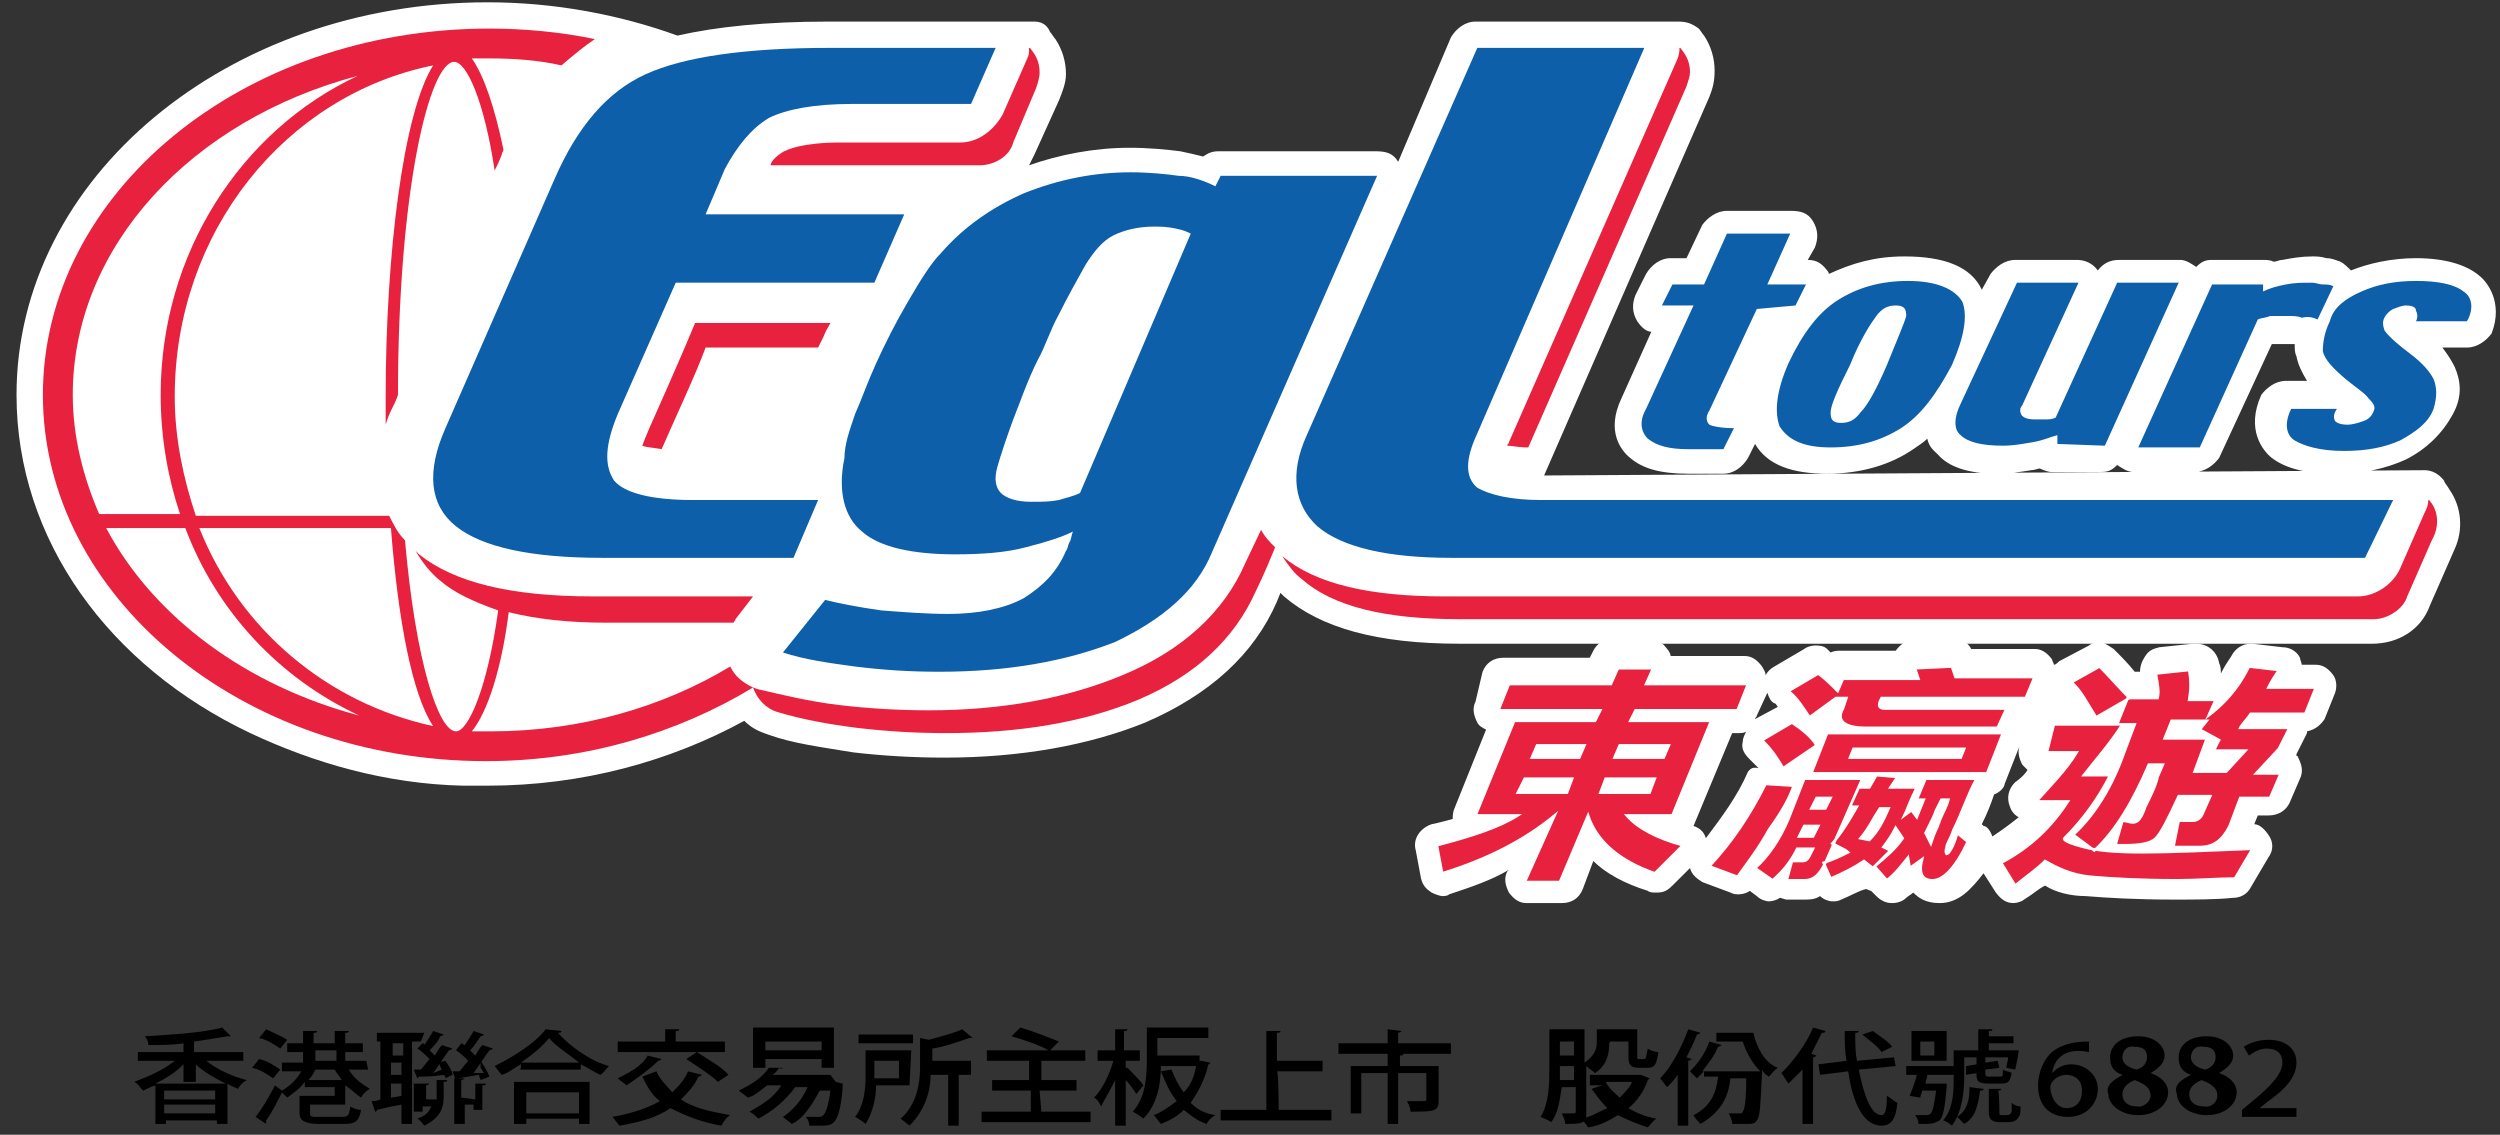
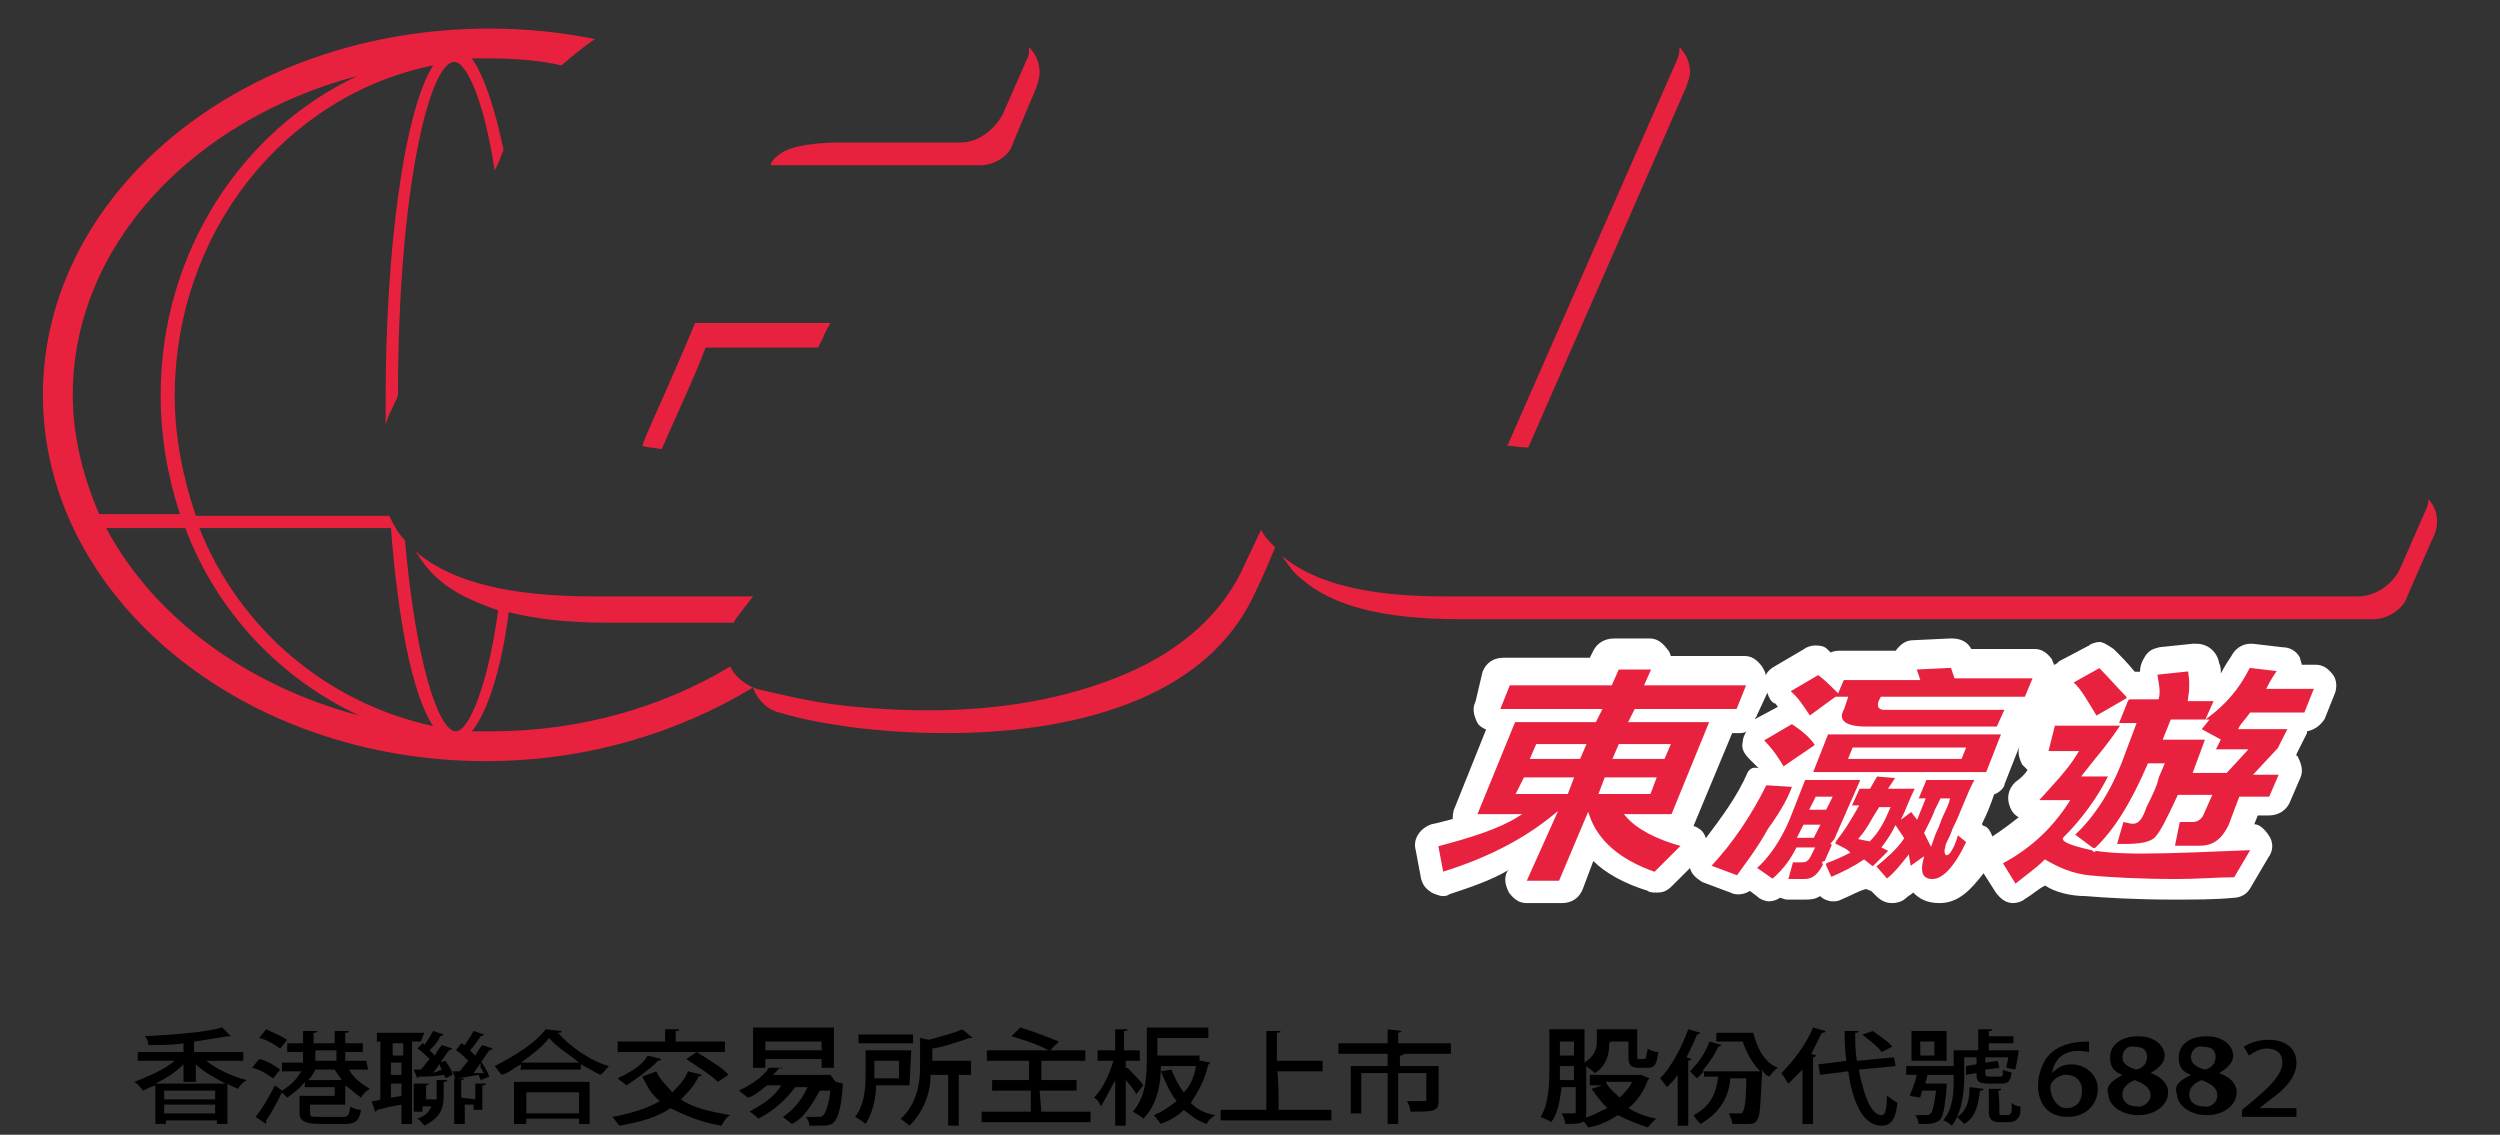
<svg xmlns="http://www.w3.org/2000/svg" width="141" height="64" viewBox="0 0 141 64" fill="none">
  <rect x="0" y="0" width="141" height="64" fill="#333333" stroke="none" />
  <g clip-path="url(#clip0_4372_1909)">
    <path d="M131.602 38.085C131.305 37.69 131.007 37.492 130.611 37.492H129.818C129.818 37.393 129.719 37.195 129.719 37.096C129.52 36.701 129.124 36.504 128.727 36.504L127.042 36.306H126.943C126.447 36.306 126.05 36.602 125.852 36.998C125.654 37.294 125.455 37.591 125.257 37.986C125.257 37.788 125.257 37.591 125.158 37.393C125.059 36.8 124.563 36.306 123.869 36.306C123.77 36.306 123.77 36.306 123.671 36.306L121.787 36.504C121.391 36.602 121.192 36.701 120.994 36.998C120.796 37.294 120.697 37.591 120.697 37.887H120.399C120.003 37.393 119.606 36.998 119.209 36.602C118.912 36.405 118.615 36.207 118.416 36.207C118.218 36.207 117.921 36.306 117.821 36.405L116.136 37.294C116.037 37.393 115.938 37.492 115.839 37.492C115.839 37.393 115.739 37.294 115.739 37.195C115.442 36.8 115.145 36.602 114.748 36.602H111.179C110.98 36.207 110.584 36.009 110.088 36.009C110.088 36.009 110.088 36.009 109.989 36.009L107.907 36.108C107.51 36.108 107.213 36.306 106.916 36.701H103.842C103.644 36.701 103.446 36.701 103.247 36.8C103.148 36.701 103.148 36.701 103.049 36.602C102.851 36.405 102.553 36.405 102.355 36.405C102.157 36.405 101.859 36.504 101.76 36.602L100.075 37.591C99.876 37.69 99.678 37.887 99.579 38.085C99.579 37.887 99.48 37.788 99.381 37.591C99.083 37.195 98.786 36.998 98.389 36.998H94.225C94.225 36.899 94.126 36.701 94.027 36.602C93.73 36.207 93.432 36.009 93.036 36.009H91.053C90.458 36.009 90.061 36.306 89.863 36.701L89.665 37.096H84.807C84.212 37.096 83.815 37.393 83.617 37.887L83.22 39.568C83.022 39.963 83.121 40.358 83.32 40.754C83.419 40.951 83.617 41.05 83.815 41.149L82.031 45.597C81.932 45.795 81.932 46.091 81.932 46.19C81.535 46.289 81.238 46.388 80.742 46.486C80.147 46.684 79.651 47.277 79.85 47.969L80.147 49.551C80.246 49.946 80.444 50.144 80.742 50.341C80.94 50.44 81.238 50.539 81.337 50.539C81.436 50.539 81.634 50.539 81.733 50.44C82.923 50.045 84.113 49.649 85.104 49.056L85.005 49.155C84.807 49.551 84.906 49.946 85.104 50.341C85.402 50.737 85.699 50.934 86.096 50.934H88.079C88.673 50.934 89.07 50.638 89.268 50.144L89.863 48.562C90.557 49.254 91.648 49.847 92.936 50.242C93.036 50.341 93.234 50.341 93.432 50.341C93.829 50.341 94.027 50.242 94.325 49.946L95.316 48.958C95.415 49.353 95.713 49.551 96.01 49.748L97.596 50.341C97.794 50.44 97.894 50.44 98.092 50.44C98.29 50.44 98.588 50.341 98.687 50.242L99.083 50.539C99.282 50.737 99.579 50.836 99.777 50.836C99.976 50.836 100.273 50.737 100.372 50.638C100.471 50.638 100.67 50.737 100.769 50.737H101.76C102.058 50.737 102.355 50.737 102.652 50.539C102.851 50.737 103.148 50.836 103.346 50.836C103.545 50.836 103.644 50.836 103.842 50.737C104.338 50.539 104.834 50.242 105.23 50.144C105.329 50.144 105.428 50.242 105.528 50.242L105.825 50.539C106.122 50.836 106.42 50.934 106.717 50.934C107.015 50.934 107.312 50.836 107.51 50.638C107.61 50.539 107.808 50.44 107.907 50.341C108.204 50.638 108.601 50.934 109.394 50.934C110.485 50.934 111.179 50.144 111.873 49.254L112.567 50.341C112.864 50.737 113.162 50.934 113.558 50.934C113.757 50.934 114.054 50.836 114.153 50.737C114.649 50.44 114.946 50.144 115.343 49.946C115.938 50.341 116.83 50.539 117.623 50.539C118.813 50.638 120.498 50.737 122.58 50.737C123.77 50.737 124.96 50.737 125.951 50.638C126.348 50.638 126.744 50.44 126.943 50.045L127.934 48.364C128.231 47.969 128.231 47.475 127.934 47.08C127.736 46.783 127.438 46.486 127.141 46.486L127.339 45.992H127.934C128.529 45.992 128.925 45.696 129.124 45.3L129.719 43.917C129.917 43.521 129.818 43.126 129.619 42.73C129.619 42.73 129.619 42.632 129.52 42.632V42.533L130.115 41.347C130.115 41.347 130.115 41.347 130.115 41.248C130.611 41.149 130.908 40.852 131.107 40.556L131.701 39.073C131.801 38.777 131.801 38.382 131.602 38.085ZM98.588 43.521C97.993 44.905 97.1 46.091 96.208 47.277C96.109 46.882 95.812 46.684 95.514 46.585L97.695 41.347H98.092C98.191 41.347 98.389 41.347 98.489 41.248C98.389 41.446 98.29 41.643 98.29 41.841C98.191 42.236 98.389 42.533 98.687 42.829C98.885 43.027 98.984 43.126 99.183 43.324C98.786 43.225 98.687 43.422 98.588 43.521ZM98.984 40.556C98.984 40.457 99.083 40.457 99.083 40.358L99.678 39.073C99.777 39.37 99.876 39.568 100.075 39.666C100.174 39.666 100.174 39.765 100.273 39.864L98.984 40.556ZM113.657 44.114C113.261 44.51 113.162 45.004 113.36 45.498C113.459 45.795 113.657 45.992 113.856 46.091C113.36 46.486 112.963 46.783 112.369 47.178C112.269 46.882 112.071 46.585 111.873 46.585L111.774 46.486C112.071 45.893 112.269 45.399 112.468 44.806C112.765 44.707 113.062 44.411 113.062 44.213L113.955 41.94C113.757 42.335 113.856 42.73 114.054 43.126C114.153 43.225 114.252 43.324 114.351 43.422C114.252 43.62 113.955 43.917 113.657 44.114Z" fill="white" />
-     <path d="M139.831 15.549C139.137 14.956 137.947 14.561 136.262 14.561C134.874 14.561 133.585 14.857 132.594 15.252C132.395 15.055 132.197 14.857 131.999 14.758C131.701 14.659 131.503 14.561 131.206 14.561C130.908 14.462 130.611 14.462 130.412 14.462C129.818 14.462 129.223 14.561 128.727 14.659C128.529 14.659 128.43 14.758 128.231 14.758C128.033 14.659 127.835 14.659 127.636 14.659H124.761C124.365 14.659 124.166 14.758 123.869 15.055C123.572 14.857 123.274 14.659 122.977 14.659H119.507C119.011 14.659 118.614 14.857 118.317 15.252C118.02 14.857 117.623 14.659 117.127 14.659H113.657C113.062 14.659 112.567 15.055 112.269 15.45L111.774 16.34C111.179 15.055 109.692 14.462 107.411 14.462C105.726 14.462 104.437 14.857 103.148 15.45C103.148 15.351 103.049 15.252 103.049 15.252C102.752 14.857 102.454 14.659 101.958 14.659L102.355 13.968C102.553 13.473 102.553 12.979 102.256 12.485C101.958 11.991 101.562 11.892 100.967 11.892H97.398C96.803 11.892 96.307 12.287 96.01 12.683L95.118 14.561H94.225C93.63 14.561 93.135 14.956 92.837 15.45L92.242 16.636C92.044 17.131 92.044 17.625 92.341 18.119C92.54 18.416 92.837 18.712 93.135 18.712L91.449 22.468C90.557 24.346 91.449 25.433 91.945 25.829C92.639 26.422 93.63 26.718 95.217 26.718H97.2C97.794 26.718 98.29 26.323 98.588 25.829L98.984 25.038C99.678 26.224 101.066 26.718 103.049 26.718C104.933 26.718 106.618 26.224 107.907 25.334C108.204 25.137 108.502 24.939 108.7 24.741C108.799 25.235 109.097 25.433 109.295 25.631C109.89 26.323 110.98 26.718 112.666 26.718C113.261 26.718 113.955 26.619 114.55 26.52C114.748 26.52 114.946 26.422 115.045 26.422C115.244 26.52 115.541 26.619 115.64 26.619H118.515C118.912 26.619 119.11 26.52 119.408 26.224C119.705 26.422 120.002 26.619 120.3 26.619H123.77C124.365 26.619 124.86 26.224 125.158 25.829L128.132 19.404C128.33 19.404 128.628 19.404 128.826 19.404C129.024 19.404 129.223 19.404 129.421 19.404C129.421 19.7 129.421 19.898 129.52 20.096C129.619 20.59 129.818 20.985 130.115 21.48H128.925C128.33 21.48 127.835 21.875 127.537 22.27C126.645 24.247 127.636 25.433 128.132 25.829C128.925 26.422 130.016 26.718 131.8 26.718C133.288 26.718 134.576 26.422 135.667 25.927C136.857 25.334 137.749 24.445 138.344 23.358C138.939 22.27 138.74 21.381 138.443 20.689C138.245 20.294 138.046 19.997 137.749 19.602H139.137C139.732 19.602 140.228 19.206 140.525 18.811C141.219 17.032 140.228 15.846 139.831 15.549ZM87.087 26.817L96.406 5.467C96.605 4.973 96.704 4.578 96.704 3.985C96.704 3.293 96.505 2.601 96.109 2.008C96.01 1.909 95.911 1.711 95.811 1.612C95.415 1.316 95.118 1.217 94.622 1.217H83.22C82.626 1.217 82.13 1.612 81.832 2.107L78.858 9.124C78.561 8.63 78.164 8.531 77.569 8.531H68.746C68.349 8.531 68.151 8.63 67.853 8.828C67.457 8.729 67.06 8.63 66.564 8.531C65.771 8.432 64.78 8.334 63.689 8.334C61.706 8.334 59.724 8.729 58.038 9.322C58.137 9.124 58.236 8.927 58.336 8.729L59.724 5.665C59.922 5.171 60.12 4.676 60.12 4.182C60.12 3.49 59.922 2.798 59.525 2.205C59.426 2.107 59.327 1.909 59.228 1.81C59.029 1.316 58.633 1.217 58.336 1.217H46.736C43.167 1.217 40.391 1.514 38.209 2.008C34.938 0.822 31.269 0.13 27.502 0.13C12.829 0.13 0.932 10.014 0.932 22.27C0.932 30.474 6.186 37.591 14.118 41.347C17.687 43.027 21.752 44.213 26.114 44.312C26.61 44.312 27.006 44.312 27.502 44.312C32.856 44.312 37.813 42.928 41.977 40.655C42.373 41.05 42.77 41.248 43.365 41.446C44.753 41.94 46.339 42.138 48.124 42.434C49.809 42.632 51.594 42.73 53.279 42.73C57.542 42.73 61.409 42.039 64.582 40.754C68.25 39.172 70.728 36.899 72.017 33.934L72.216 33.439C72.315 33.538 72.315 33.538 72.414 33.637C74.496 35.416 77.668 36.306 82.328 36.306H133.783C135.27 36.306 136.559 35.515 137.055 34.131L138.443 30.968C138.939 29.881 138.84 28.596 138.146 27.608C138.046 27.41 137.848 27.212 137.848 27.113C137.551 26.718 137.154 26.52 136.758 26.52L87.087 26.817Z" fill="white" />
    <path d="M83.22 45.992L85.401 40.655H89.962L90.259 40.062H84.509L85.104 38.579H90.854L91.251 37.69H93.234L92.837 38.579H98.587L97.993 40.062H92.242L91.945 40.655H96.505L94.324 45.992H91.746C92.341 46.684 93.432 47.277 94.919 47.673L93.333 49.254C91.35 48.562 90.061 47.475 89.565 45.992L87.979 49.748H85.996L87.682 45.992C85.996 47.376 83.914 48.463 81.337 49.254L81.039 47.673C82.923 47.178 84.509 46.684 85.6 45.992H83.22ZM88.376 44.708L88.673 43.917H85.996L85.6 44.708H88.376ZM89.07 42.731L89.367 42.039H86.69L86.393 42.731H89.07ZM93.035 44.708L93.333 43.917H90.557L90.259 44.708H93.035ZM93.829 42.731L94.126 42.039H91.35L91.052 42.731H93.829Z" fill="#E8213E" stroke="white" stroke-width="0.147" stroke-miterlimit="10" />
    <path d="M101.165 44.312C100.967 44.905 100.57 45.696 99.777 46.783C99.182 47.87 98.488 48.76 97.993 49.452L96.406 48.859C97.695 47.475 98.686 45.992 99.579 44.213L101.165 44.312ZM102.95 48.661C102.652 49.254 102.355 49.65 101.76 49.65H100.769L101.066 48.562H101.562C101.562 48.562 101.562 48.562 101.661 48.562C101.859 48.562 101.958 48.463 102.057 48.266L102.256 47.87H101.363C101.066 48.463 100.669 49.056 99.975 49.65L98.984 48.958C99.678 48.365 100.372 47.376 100.868 46.19L101.76 43.917H105.032L102.95 48.661ZM101.066 40.754C101.661 41.149 102.157 41.544 102.454 42.039L100.57 43.324C100.273 42.829 99.975 42.335 99.38 41.742L101.066 40.754ZM102.057 40.457C101.661 39.864 101.363 39.37 100.868 38.975L102.553 37.986C102.95 38.283 103.247 38.579 103.644 38.975L103.941 38.283H108.204L108.006 37.69L110.088 37.591L110.286 38.184H114.748L114.252 39.37H106.122L106.023 39.568C105.924 39.864 106.023 39.963 106.321 39.963H113.161L112.666 41.05H105.23C104.04 41.05 103.545 40.655 103.941 39.963L104.139 39.37H103.545L102.057 40.457ZM101.463 47.178H102.256L102.553 46.585H101.76L101.463 47.178ZM102.157 43.62L103.049 41.347H112.963L112.071 43.62H102.157ZM102.157 45.597H102.95L103.247 45.004H102.454L102.157 45.597ZM103.346 47.574C103.941 46.882 104.338 46.19 104.734 45.498H104.338L104.833 44.411H105.428L105.825 43.719L107.015 43.818L106.618 44.411H108.105C107.709 45.202 107.51 45.795 107.411 45.992L107.808 45.696L108.105 46.091L108.502 45.103H108.105L108.601 43.917H111.476C110.98 44.806 110.683 45.795 110.187 46.783C109.989 47.376 109.791 47.574 109.791 47.772C109.691 48.068 109.791 48.167 109.791 48.167C109.89 48.167 110.187 47.772 110.385 46.981L110.98 47.475C110.286 48.958 109.592 49.65 108.997 49.65C108.403 49.65 108.204 49.254 108.403 48.463L107.709 48.958L107.609 48.365C107.213 48.859 106.915 49.254 106.42 49.65L105.726 48.859C106.321 48.365 106.915 47.87 107.312 47.277L106.915 46.684C106.717 47.08 106.519 47.376 106.221 47.772L106.618 47.969L105.627 48.958L105.131 48.562C104.536 48.958 103.941 49.254 103.247 49.551L102.851 48.661C103.445 48.463 103.842 48.266 104.239 48.068C104.139 47.969 103.941 47.87 103.743 47.772C103.743 47.772 103.545 47.673 103.346 47.574ZM110.782 42.236H104.536L104.338 42.731H110.584L110.782 42.236ZM105.428 47.376C105.924 46.882 106.221 46.289 106.519 45.597H106.023C105.627 46.19 105.428 46.684 104.933 47.277L105.428 47.376ZM108.898 47.574C108.997 47.277 109.097 46.981 109.295 46.585C109.295 46.487 109.394 46.388 109.394 46.289C109.592 45.795 109.791 45.498 109.89 45.103H109.493C109.394 45.3 109.295 45.498 109.196 45.696C109.097 45.992 108.898 46.388 108.601 46.981L108.898 47.574Z" fill="#E8213E" stroke="white" stroke-width="0.147" stroke-miterlimit="10" />
    <path d="M115.838 40.853H119.705C119.011 41.94 118.217 42.829 117.523 43.719H119.011C118.317 45.103 117.424 46.289 116.433 47.277C116.334 47.376 116.73 47.574 117.523 47.772C118.217 47.969 119.308 48.068 120.795 48.068C122.481 48.068 124.563 47.969 127.041 47.87L126.05 49.551C125.058 49.551 123.968 49.65 122.778 49.65C120.696 49.65 119.011 49.551 117.92 49.452C116.829 49.353 116.036 48.958 115.342 48.562C114.847 49.056 114.252 49.452 113.657 49.946L112.864 48.661C114.549 47.772 115.739 46.585 116.631 45.202H114.847C115.64 44.312 116.532 43.422 117.127 42.434H115.441L115.838 40.853ZM118.416 37.591C119.011 38.184 119.506 38.777 120.101 39.37L118.217 40.457C117.722 39.666 117.325 38.876 116.829 38.48L118.416 37.591ZM126.843 37.591L128.528 37.788C128.33 38.085 128.132 38.382 127.934 38.777H130.61L130.016 40.26H126.942C126.744 40.556 126.446 40.853 126.347 41.05H129.123L128.528 42.236L127.24 43.62H128.628L128.033 45.004H126.347L125.752 46.585C125.356 47.376 124.86 47.772 124.067 47.772H122.58L122.877 46.289C123.274 46.289 123.472 46.289 123.67 46.289C123.968 46.289 124.166 46.091 124.265 45.795L124.662 44.905H122.877C122.282 46.19 121.886 46.981 121.588 47.277C121.291 47.574 120.696 47.673 119.804 47.673C119.605 47.673 119.407 47.673 119.308 47.673L119.705 46.289C119.903 46.289 120.101 46.388 120.299 46.388C120.597 46.388 120.795 46.091 120.993 45.498C121.291 44.905 121.588 44.312 121.688 43.818L121.985 43.126H121.192C120.299 45.202 119.308 46.882 118.118 47.969L116.929 47.08C118.118 45.992 119.11 44.411 119.804 42.434L120.399 40.853H119.407L120.002 39.37H121.688C121.787 38.975 121.687 38.579 121.588 37.986L123.472 37.788C123.571 38.382 123.571 38.876 123.472 39.469H124.959L124.563 40.358C125.852 39.37 126.446 38.382 126.843 37.591ZM124.464 40.655H122.481L122.084 41.643H124.464L123.77 43.521H125.554L126.645 42.335H124.86L125.158 41.742L124.067 41.149L124.464 40.655Z" fill="#E8213E" stroke="white" stroke-width="0.147" stroke-miterlimit="10" />
    <path d="M39.796 19.602C40.985 19.602 43.761 19.602 46.141 19.602C46.24 19.404 46.339 19.206 46.438 19.009C46.537 18.712 46.736 18.416 46.835 18.218C44.555 18.218 40.787 18.218 39.201 18.218C38.309 20.392 36.623 24.148 36.623 24.148C36.425 24.642 36.326 24.84 36.227 25.137C36.425 25.235 36.821 25.235 37.317 25.334C37.912 23.951 39.3 20.985 39.796 19.602Z" fill="#E8213E" />
    <path d="M57.939 3.293L56.551 6.456C56.056 7.345 55.163 8.037 54.172 8.037H47.43C45.249 8.037 44.357 8.433 44.059 8.63C43.762 8.828 43.464 9.124 43.464 9.322H55.262C56.056 9.322 56.948 8.828 57.146 8.037L58.435 4.973C58.534 4.677 58.633 4.38 58.633 4.083C58.633 3.688 58.534 3.293 58.237 2.897C58.138 2.799 58.138 2.7 58.038 2.7C58.038 2.996 58.038 3.095 57.939 3.293Z" fill="#E8213E" />
    <path d="M94.622 3.293L85.104 24.939C85.104 25.038 85.005 25.038 85.005 25.137C85.302 25.137 85.6 25.236 86.195 25.236L95.118 4.874C95.217 4.578 95.316 4.281 95.316 4.083C95.316 3.688 95.217 3.293 94.919 2.897C94.82 2.799 94.82 2.7 94.721 2.7C94.721 2.897 94.721 2.996 94.622 3.293Z" fill="#E8213E" />
    <path d="M137.154 28.398C137.055 28.3 137.055 28.201 136.956 28.201C136.956 28.497 136.857 28.695 136.758 28.893L135.37 32.056C134.973 32.945 133.982 33.637 132.99 33.637H81.436C77.272 33.637 74.199 32.945 72.315 31.364C72.712 31.957 73.009 32.352 73.406 32.649C75.19 34.23 78.164 34.922 82.328 34.922H133.883C134.676 34.922 135.568 34.329 135.766 33.637L137.154 30.474C137.551 29.782 137.551 28.991 137.154 28.398Z" fill="#E8213E" />
    <path d="M41.184 37.591C37.416 39.864 32.757 41.248 27.7 41.248C27.304 41.248 27.006 41.248 26.61 41.248C27.502 40.161 28.295 37.69 28.692 34.527C30.278 34.922 32.063 35.12 34.244 35.12H41.382C41.382 35.021 41.481 35.021 41.481 34.922L42.473 33.637H33.451C28.791 33.637 25.618 32.846 23.636 31.265C23.536 31.166 23.536 31.166 23.437 31.067C23.834 31.759 24.33 32.352 24.825 32.748C25.618 33.439 26.709 33.934 28.097 34.428C27.502 38.777 26.412 41.248 25.718 41.248C24.726 41.248 23.437 37.294 22.842 30.474C22.446 30.079 22.248 29.683 21.95 29.09H11.044C10.35 27.015 9.855 24.741 9.855 22.369C9.855 13.078 16.101 5.368 24.429 3.688C22.743 6.357 21.752 14.363 21.752 22.369C21.752 22.962 21.752 23.456 21.752 23.951C21.851 23.555 22.049 23.16 22.248 22.765C22.248 22.765 22.347 22.567 22.446 22.27C22.446 10.706 24.23 3.49 25.618 3.49C26.312 3.49 27.304 5.665 27.899 9.619C28.196 9.026 28.295 8.729 28.295 8.729C28.295 8.63 28.394 8.531 28.394 8.432C27.899 6.06 27.304 4.281 26.61 3.293C26.709 3.293 26.808 3.293 26.907 3.293C27.106 3.293 27.304 3.293 27.502 3.293C28.989 3.293 30.377 3.392 31.666 3.688C32.36 3.095 32.955 2.601 33.55 2.205C31.666 1.81 29.584 1.612 27.601 1.612C13.622 1.612 2.419 10.903 2.419 22.27C2.419 33.637 13.622 42.928 27.403 42.928C33.054 42.928 38.21 41.347 42.473 38.777C41.878 38.48 41.481 38.184 41.184 37.591ZM4.104 22.27C4.104 13.869 10.846 6.752 20.166 4.281C13.622 7.345 9.062 14.264 9.062 22.27C9.062 24.642 9.458 26.916 10.152 28.992H5.592C4.699 26.916 4.104 24.642 4.104 22.27ZM5.988 29.782H10.45C12.234 34.527 15.803 38.283 20.265 40.358C13.919 38.678 8.665 34.823 5.988 29.782ZM11.243 29.782H22.049C22.446 34.922 23.239 39.172 24.429 40.951C18.48 39.666 13.523 35.515 11.243 29.782Z" fill="#E8213E" />
    <path d="M71.125 29.881L70.233 31.759C69.043 34.527 66.664 36.701 63.293 38.085C60.219 39.37 56.551 40.062 52.387 40.062C50.702 40.062 49.016 39.963 47.331 39.765C45.645 39.568 44.059 39.172 42.77 38.876C42.671 38.876 42.572 38.777 42.473 38.777C42.671 39.37 43.167 39.963 43.861 40.161C45.15 40.556 46.736 40.852 48.322 41.05C50.008 41.248 51.594 41.347 53.378 41.347C57.443 41.347 61.111 40.754 64.185 39.469C67.457 38.085 69.638 36.009 70.828 33.341C70.828 33.341 71.323 32.352 71.918 30.869C71.621 30.573 71.323 30.276 71.125 29.881Z" fill="#E8213E" />
-     <path d="M44.753 31.462H33.947C29.981 31.462 27.205 30.869 25.718 29.683C24.23 28.497 24.032 26.619 25.123 24.148L31.27 10.113C32.559 7.147 34.244 5.171 36.425 4.182C38.606 3.194 42.076 2.7 46.835 2.7H56.154L54.767 5.863H48.025C45.943 5.863 44.356 6.159 43.365 6.653C42.374 7.246 41.581 8.235 40.886 9.52L39.796 12.089H50.999L49.314 15.944H38.111L34.839 23.358C34.145 25.038 34.046 26.224 34.641 27.113C35.235 27.805 36.722 28.201 39.102 28.201H46.141L44.753 31.462ZM134.973 28.201H86.889C85.203 28.201 84.014 27.904 83.32 27.509C82.626 26.916 82.626 25.927 83.32 24.445L92.738 2.7H83.32L73.703 24.544C72.711 26.718 73.009 28.497 74.298 29.683C75.686 30.869 78.263 31.462 81.833 31.462H133.387L134.973 28.201ZM68.349 31.166L77.669 9.915H68.845L68.547 10.508C67.953 10.212 67.159 9.915 66.465 9.915C65.771 9.816 64.78 9.717 63.788 9.717C61.706 9.717 59.724 10.113 57.741 10.903C55.956 11.694 54.37 12.781 53.081 14.264C52.486 14.857 51.891 15.845 51.197 17.032C50.503 18.218 49.908 19.404 49.413 20.491C48.917 21.578 48.62 22.468 48.223 23.358C47.926 24.247 47.628 25.038 47.628 25.828C47.232 27.706 47.628 29.189 48.62 29.98C49.611 30.869 51.495 31.265 53.874 31.265C55.361 31.265 56.749 31.166 57.84 30.869C59.03 30.573 59.922 30.276 60.517 29.98C60.418 30.178 60.418 30.474 60.319 30.573C60.219 30.771 60.219 30.968 60.12 31.067C59.624 32.253 58.831 33.044 57.741 33.736C56.65 34.329 55.163 34.626 53.478 34.626C52.288 34.626 50.999 34.527 49.71 34.428C48.322 34.23 47.331 34.032 46.538 33.835L44.158 36.8C45.348 37.195 46.736 37.393 48.223 37.591C49.809 37.788 51.297 37.887 52.982 37.887C56.849 37.887 60.12 37.294 62.896 36.207C65.573 34.922 67.457 33.34 68.349 31.166ZM59.724 28.201C59.228 28.3 58.831 28.3 58.137 28.3C57.344 28.3 56.749 28.102 56.452 27.805C56.154 27.509 56.055 27.015 56.254 26.323C56.452 25.631 56.749 24.741 57.146 23.654C57.542 22.666 57.939 21.48 58.534 20.293C58.931 19.602 59.228 18.613 59.724 17.724C60.219 16.735 60.715 15.845 61.211 14.956C61.706 14.165 62.202 13.572 62.797 13.276C63.392 12.979 64.185 12.781 65.077 12.781C65.474 12.781 65.771 12.781 66.267 12.88C66.763 12.979 66.961 13.078 67.159 13.177L60.913 27.805C60.517 28.003 60.021 28.102 59.724 28.201ZM101.265 17.229L101.859 16.043H99.678L100.967 13.177H97.398L96.109 16.043H94.325L93.73 17.229H95.514L92.838 23.061C92.441 23.753 92.54 24.346 92.937 24.741C93.432 25.137 94.126 25.334 95.217 25.334H97.2L97.795 24.148C97.101 24.148 96.605 24.049 96.407 23.951C96.208 23.753 96.208 23.456 96.407 23.16L99.084 17.427L101.265 17.229ZM110.088 20.59C110.782 19.009 110.981 17.822 110.683 17.032C110.287 16.34 109.295 15.845 107.61 15.845C106.023 15.845 104.735 16.241 103.644 16.933C102.553 17.625 101.661 18.811 100.868 20.491C100.174 22.073 100.075 23.259 100.372 24.049C100.868 24.84 101.76 25.235 103.247 25.235C104.834 25.235 106.123 24.84 107.213 24.148C108.304 23.456 109.196 22.27 110.088 20.59ZM106.42 20.59C105.825 21.974 105.329 22.863 104.933 23.259C104.635 23.654 104.338 23.852 103.842 23.852C103.347 23.852 103.247 23.654 103.247 23.259C103.247 22.863 103.644 21.974 104.338 20.59C104.933 19.107 105.528 18.218 105.825 17.822C106.123 17.427 106.42 17.229 106.916 17.229C107.411 17.229 107.511 17.427 107.511 17.822C107.411 18.218 107.015 19.107 106.42 20.59ZM118.714 25.137L122.878 15.944H119.408L115.938 23.555C115.74 23.654 115.541 23.654 115.343 23.654C115.145 23.654 114.847 23.654 114.748 23.654C114.352 23.654 114.153 23.555 114.054 23.456C113.955 23.358 113.856 23.061 114.054 22.863L117.227 15.944H113.757L110.584 22.764C110.187 23.555 110.187 24.247 110.584 24.544C110.981 24.939 111.774 25.137 112.963 25.137C113.558 25.137 114.054 25.038 114.649 24.939C115.244 24.84 115.64 24.642 116.037 24.544V25.038L118.714 25.137ZM130.71 18.02L131.602 16.142C131.404 16.043 131.206 16.043 131.008 16.043C130.809 16.043 130.611 15.944 130.413 15.944C129.818 15.944 129.421 15.944 128.926 16.043C128.43 16.142 128.033 16.241 127.637 16.439V16.043H124.762L120.598 25.235H124.068L127.339 18.02C127.538 17.921 127.835 17.921 128.033 17.822C128.43 17.822 128.628 17.822 129.025 17.822C129.322 17.822 129.62 17.822 129.818 17.921C130.214 17.822 130.512 17.921 130.71 18.02ZM137.254 21.381C137.055 20.985 136.659 20.491 135.866 19.898C135.072 19.305 134.577 18.811 134.478 18.613C134.378 18.317 134.378 18.119 134.478 17.921C134.577 17.724 134.775 17.526 134.973 17.427C135.271 17.328 135.469 17.229 135.667 17.229C136.064 17.229 136.262 17.328 136.262 17.526C136.361 17.724 136.361 17.921 136.262 18.119H139.137C139.534 17.427 139.435 16.735 138.939 16.439C138.443 16.043 137.551 15.845 136.262 15.845C135.072 15.845 134.081 16.043 133.189 16.439C132.296 16.834 131.602 17.328 131.404 18.119C131.107 18.712 131.008 19.305 131.008 19.799C131.107 20.293 131.602 20.788 132.296 21.381C132.891 21.875 133.387 22.171 133.585 22.468C133.883 22.764 133.982 22.962 133.883 23.16C133.784 23.456 133.585 23.654 133.288 23.753C132.99 23.852 132.693 23.951 132.396 23.951C131.999 23.951 131.801 23.852 131.702 23.753C131.602 23.555 131.602 23.358 131.801 23.061H129.223C128.826 23.852 128.926 24.544 129.421 24.84C129.917 25.137 130.809 25.433 132.197 25.433C133.486 25.433 134.478 25.235 135.37 24.84C136.262 24.346 136.956 23.852 137.254 23.061C137.452 22.369 137.452 21.875 137.254 21.381Z" fill="#0E5FAA" />
    <path d="M13.721 59.83H11.639C12.234 60.324 13.126 60.72 13.919 60.917C13.721 61.016 13.523 61.214 13.424 61.412C13.225 61.313 12.928 61.214 12.829 61.115V63.388H12.234V63.191H9.359V63.388H8.764V61.214C8.467 61.313 8.268 61.412 8.07 61.51C7.971 61.412 7.772 61.115 7.574 61.016C8.367 60.72 9.26 60.324 9.855 59.83H7.772V59.336H10.35V58.842C9.755 58.941 8.962 58.941 8.367 58.941C8.367 58.743 8.268 58.545 8.169 58.446C9.755 58.347 11.441 58.249 12.531 57.952L13.027 58.446H12.928H12.829C12.234 58.545 11.639 58.644 10.945 58.743V59.336H13.721V59.83ZM10.35 60.028C9.855 60.522 9.359 60.819 8.764 61.115H12.73C12.135 60.819 11.441 60.423 11.044 60.028V61.016H10.35V60.028ZM12.135 62.005V61.51H9.26V62.005H12.135ZM9.26 62.795H12.135V62.301H9.26V62.795Z" fill="black" />
    <path d="M14.613 59.731C15.109 59.83 15.506 60.127 15.803 60.324L15.406 60.819C15.109 60.621 14.713 60.324 14.217 60.225L14.613 59.731ZM20.76 60.324H19.67C19.967 60.819 20.364 61.115 20.859 61.412C20.661 61.511 20.463 61.708 20.364 61.906C20.066 61.708 19.769 61.412 19.471 61.214V62.301H17.488V62.795C17.488 62.993 17.588 62.993 17.984 62.993H19.273C19.67 62.993 19.67 62.894 19.769 62.4C19.868 62.499 20.165 62.598 20.364 62.598C20.265 63.191 20.066 63.389 19.471 63.389H17.984C17.191 63.389 16.894 63.191 16.894 62.795V61.807H18.877V61.313H17.191V61.016C16.894 61.412 16.596 61.609 16.2 61.906C16.101 61.807 16.001 61.708 15.902 61.609C15.605 62.202 15.307 62.795 15.01 63.191V63.29V63.389L14.415 62.993C14.812 62.499 15.208 61.807 15.506 61.214L15.902 61.511C16.398 61.214 16.695 60.917 16.993 60.423H15.902V59.929H17.092V59.336H16.2V58.842H17.092V58.15H17.885C17.885 58.249 17.786 58.249 17.687 58.249V58.842H18.877V58.15H19.67C19.67 58.249 19.57 58.249 19.471 58.249V58.842H20.463V59.336H19.471V59.83H20.661L20.76 60.324ZM15.01 58.051C15.406 58.249 15.902 58.446 16.2 58.644L15.803 59.138C15.506 58.941 15.109 58.644 14.613 58.545L15.01 58.051ZM17.786 60.324C17.687 60.522 17.588 60.72 17.389 60.917H19.273C19.174 60.72 18.976 60.522 18.877 60.324H17.786ZM17.786 59.237V59.83H18.976V59.237H17.786Z" fill="black" />
    <path d="M23.735 58.743H23.239V63.388H22.644V62.301C22.049 62.4 21.652 62.499 21.256 62.598C21.256 62.697 21.157 62.697 21.157 62.697L20.959 62.103C21.058 62.103 21.256 62.103 21.454 62.005V58.743H21.256V58.249H23.933L23.735 58.743ZM22.743 59.534V58.842H22.148V59.534H22.743ZM22.049 59.929V60.621H22.644V59.929H22.049ZM22.049 61.115V61.906L22.644 61.807V61.115H22.049ZM24.924 60.324C24.825 60.225 24.825 60.028 24.726 59.929L25.122 59.83C25.321 60.127 25.519 60.423 25.519 60.621L25.122 60.819C25.122 60.72 25.122 60.72 25.023 60.621C24.428 60.72 24.032 60.72 23.635 60.72L23.536 60.819L23.338 60.324H23.735C23.933 60.127 24.032 59.929 24.23 59.731C24.032 59.534 23.735 59.237 23.536 59.138L23.834 58.842C23.933 58.842 23.933 58.941 23.933 58.941C24.131 58.644 24.329 58.347 24.428 58.15L25.023 58.347C25.023 58.347 24.924 58.446 24.825 58.446C24.726 58.743 24.428 59.039 24.23 59.237C24.329 59.336 24.428 59.435 24.528 59.534C24.627 59.336 24.825 59.039 24.924 58.941L25.519 59.138C25.519 59.138 25.42 59.237 25.321 59.237C25.023 59.632 24.726 60.127 24.428 60.522L24.924 60.324ZM24.627 62.005V60.917H25.222C25.222 61.016 25.122 61.016 25.023 61.016V61.807C25.023 62.4 24.924 62.993 23.933 63.487C23.834 63.388 23.735 63.191 23.536 63.092C24.131 62.894 24.23 62.598 24.329 62.4H23.834V62.697H23.338V61.115H24.23C24.23 61.115 24.131 61.214 24.032 61.214V62.005H24.627ZM27.105 59.83C27.304 60.127 27.502 60.423 27.601 60.72L27.105 60.917C27.105 60.819 27.006 60.72 27.006 60.621L25.817 60.819C25.817 60.819 25.817 60.917 25.717 60.917L25.519 60.423H25.916C26.114 60.225 26.213 60.028 26.411 59.83C26.213 59.632 25.916 59.336 25.717 59.237L26.015 58.842C26.114 58.842 26.114 58.941 26.213 58.941C26.411 58.644 26.61 58.347 26.709 58.15L27.304 58.347C27.304 58.347 27.204 58.446 27.105 58.446C26.907 58.743 26.709 59.039 26.511 59.237C26.61 59.336 26.709 59.435 26.808 59.534C26.907 59.336 27.105 59.039 27.204 58.941L27.799 59.138C27.799 59.138 27.7 59.237 27.601 59.237C27.304 59.632 27.006 60.127 26.709 60.522C26.907 60.522 27.105 60.522 27.304 60.522C27.204 60.423 27.204 60.324 27.105 60.225V59.83ZM26.808 62.005V61.115H27.403C27.403 61.214 27.304 61.214 27.204 61.214V62.598H26.709V62.301H26.213V63.388H25.618V60.819H26.213C26.213 60.819 26.114 60.917 26.015 60.917V61.906L26.808 62.005Z" fill="black" />
    <path d="M29.386 60.028C28.989 60.225 28.692 60.522 28.295 60.621C28.196 60.522 27.998 60.225 27.898 60.127C29.088 59.534 30.278 58.743 30.774 58.051L31.666 58.15C31.666 58.249 31.567 58.249 31.468 58.249C32.062 58.941 33.252 59.83 34.343 60.127C34.144 60.324 34.045 60.522 33.847 60.621C33.45 60.423 33.153 60.225 32.756 60.028V60.324H29.286C29.386 60.423 29.386 60.028 29.386 60.028ZM28.989 63.389V61.016H33.252V63.389H32.657V63.092H29.683V63.389H28.989ZM32.657 59.929C32.062 59.435 31.368 59.039 30.972 58.545C30.575 59.039 30.08 59.435 29.386 59.929H32.657ZM32.657 61.609H29.683V62.795H32.657V61.609Z" fill="black" />
    <path d="M37.02 60.423C37.218 60.917 37.614 61.214 37.912 61.609C38.308 61.214 38.606 60.917 38.804 60.423L39.597 60.621C39.597 60.621 39.498 60.72 39.399 60.72C39.102 61.313 38.804 61.609 38.408 62.005C39.102 62.499 40.093 62.697 41.184 62.894C40.985 62.993 40.787 63.29 40.688 63.487C39.498 63.29 38.606 62.894 37.813 62.499C37.119 62.993 36.127 63.29 34.938 63.487C34.838 63.389 34.64 63.092 34.541 62.993C35.632 62.795 36.524 62.499 37.218 62.103C36.722 61.708 36.524 61.313 36.226 60.72L37.02 60.423ZM37.317 59.731C37.317 59.731 37.218 59.83 37.119 59.83C36.623 60.324 35.929 60.819 35.334 61.214C35.235 61.115 34.938 60.917 34.838 60.819C35.433 60.522 36.226 60.127 36.524 59.534L37.317 59.731ZM40.886 58.743V59.336H34.838V58.743H37.515V58.051H38.309C38.309 58.15 38.209 58.15 38.11 58.15V58.743H40.886ZM40.49 61.016C40.093 60.621 39.3 60.127 38.705 59.731L39.3 59.336C39.895 59.731 40.787 60.225 41.084 60.621L40.49 61.016Z" fill="black" />
    <path d="M47.132 61.016L47.529 61.115C47.529 61.115 47.529 61.214 47.529 61.313C47.429 62.598 47.231 63.092 47.033 63.29C46.835 63.487 46.636 63.487 46.141 63.487C46.041 63.487 45.843 63.487 45.645 63.487C45.645 63.29 45.546 63.092 45.447 62.993C45.744 62.993 46.041 62.993 46.141 62.993C46.24 62.993 46.339 62.993 46.438 62.894C46.537 62.795 46.736 62.4 46.835 61.51H46.24C45.843 62.202 45.347 63.092 44.654 63.388C44.554 63.29 44.257 63.092 44.158 62.993C44.753 62.598 45.248 62.005 45.546 61.313H44.852C44.356 62.005 43.563 62.697 42.77 63.092C42.671 62.993 42.472 62.795 42.274 62.697C42.968 62.301 43.662 61.906 44.059 61.214H43.266C42.869 61.511 42.572 61.807 42.175 61.906C42.076 61.807 41.778 61.609 41.679 61.51C42.274 61.214 42.968 60.819 43.365 60.225H42.472V57.952H47.033V60.225H44.158C44.158 60.225 44.059 60.324 43.959 60.225C43.86 60.324 43.761 60.522 43.563 60.621H46.835L47.132 61.016ZM43.166 58.743V59.237H46.339V58.743H43.166ZM43.166 59.731V60.225H46.339V59.731H43.166Z" fill="black" />
    <path d="M51.296 61.214H49.412C49.412 61.906 49.214 62.795 48.818 63.389C48.718 63.29 48.421 63.092 48.223 62.993C48.718 62.4 48.818 61.412 48.818 60.819V59.237H51.395L51.296 61.214ZM51.494 58.347V58.842H48.421V58.347H51.494ZM50.701 59.83H49.313V60.819H50.701V59.83ZM54.766 60.028V60.621H54.072V63.487H53.477V60.621H52.486C52.486 61.511 52.188 62.598 51.296 63.487C51.197 63.389 50.9 63.191 50.8 63.092C51.693 62.301 51.891 61.115 51.891 60.225V58.545L52.387 58.644C53.081 58.446 53.874 58.249 54.27 58.051L54.865 58.545C54.865 58.545 54.766 58.545 54.667 58.545C54.072 58.743 53.279 59.039 52.585 59.138V59.83H54.766V60.028Z" fill="black" />
    <path d="M58.732 62.697H61.508V63.29H55.361V62.697H58.137V61.51H55.956V60.917H58.038V59.83H55.659V59.237H59.129C58.633 58.941 57.741 58.644 57.047 58.446L57.542 57.952C58.236 58.15 59.228 58.545 59.724 58.743L59.228 59.237H61.211V59.83H58.732V60.917H60.715V61.51H58.633L58.732 62.697Z" fill="black" />
    <path d="M63.59 60.225C63.788 60.423 64.383 61.016 64.483 61.214L64.086 61.708C63.987 61.511 63.689 61.115 63.491 60.917V63.487H62.896V60.917C62.599 61.51 62.301 62.005 62.103 62.4C62.004 62.202 61.905 62.005 61.706 61.906C62.202 61.412 62.599 60.522 62.797 59.83H61.905V59.237H62.896V58.051H63.59C63.59 58.15 63.491 58.15 63.392 58.15V59.237H64.284V59.83H63.491V60.225H63.59ZM67.754 59.83C68.25 59.929 68.25 59.929 68.25 59.929C68.25 59.929 68.25 60.028 68.151 60.028C67.953 60.917 67.556 61.609 67.159 62.202C67.556 62.598 67.953 62.795 68.547 62.894C68.349 62.993 68.151 63.191 68.052 63.388C67.457 63.191 67.159 62.894 66.763 62.598C66.366 62.993 65.97 63.191 65.474 63.388C65.375 63.29 65.177 62.993 65.077 62.894C65.573 62.697 65.97 62.4 66.366 62.103C65.97 61.609 65.771 61.115 65.474 60.423L66.069 60.324C66.267 60.819 66.465 61.214 66.763 61.609C67.159 61.214 67.358 60.72 67.457 60.127H65.474C65.474 61.115 65.276 62.301 64.483 63.092C64.383 62.993 64.086 62.795 63.888 62.697C64.681 61.807 64.681 60.522 64.681 59.633V57.952H68.151V58.545H65.276V59.534H67.655V59.83H67.754Z" fill="black" />
    <path d="M72.117 62.598H75.091V63.191H68.845V62.598H71.422V58.15H72.216C72.216 58.249 72.116 58.249 72.017 58.249V59.83H74.595V60.423H72.017C72.116 60.423 72.117 62.598 72.117 62.598Z" fill="black" />
    <path d="M81.832 58.842V59.435H79.056H79.156C79.156 59.534 79.056 59.534 78.957 59.534V60.127H81.138V62.103C81.138 62.697 80.841 62.697 79.552 62.697C79.552 62.499 79.453 62.301 79.354 62.103C79.651 62.103 79.949 62.103 80.048 62.103C80.445 62.103 80.445 62.103 80.445 62.005V60.522H78.858V63.389H78.263V60.522H76.776V62.795H76.181V60.127H78.263V59.435H75.487V58.842H78.263V58.051L79.056 58.15C79.056 58.15 78.957 58.249 78.858 58.249V58.842H81.832Z" fill="black" />
    <path d="M90.755 58.941C90.755 59.534 90.557 60.127 89.962 60.522C89.863 60.423 89.566 60.225 89.466 60.127V62.795C89.466 63.389 89.169 63.389 88.277 63.389C88.277 63.191 88.177 62.993 88.078 62.795C88.277 62.795 88.376 62.795 88.475 62.795C88.871 62.795 88.871 62.795 88.871 62.697V61.313H88.078C87.979 62.005 87.88 62.795 87.484 63.29C87.384 63.191 87.087 63.092 86.889 62.993C87.384 62.202 87.384 61.016 87.384 60.127V58.051H89.367V59.929C89.962 59.534 90.061 59.138 90.061 58.743V58.051H92.341V59.534C92.341 59.731 92.341 59.731 92.441 59.731H92.738C92.837 59.731 92.837 59.633 92.936 59.138C93.035 59.237 93.333 59.336 93.531 59.336C93.432 60.028 93.333 60.225 92.936 60.225H92.441C91.945 60.225 91.846 60.028 91.846 59.633V58.743H90.854C90.755 58.743 90.755 58.941 90.755 58.941ZM87.979 60.324C87.979 60.522 87.979 60.72 87.979 60.917H88.772V60.127H87.979V60.324ZM88.772 58.743H87.979V59.534H88.772V58.743ZM92.54 60.621L93.035 60.819L92.936 60.917C92.738 61.511 92.341 62.103 91.846 62.499C92.341 62.795 92.837 62.993 93.432 63.092C93.234 63.191 93.035 63.487 92.936 63.586C92.341 63.389 91.846 63.191 91.251 62.894C90.755 63.191 90.26 63.487 89.566 63.586C89.466 63.389 89.268 63.191 89.169 63.092C89.764 62.993 90.16 62.697 90.656 62.499C90.26 62.103 90.061 61.807 89.764 61.412L90.359 61.214H89.665V60.621H92.54ZM90.557 61.016C90.755 61.412 91.053 61.609 91.35 61.906C91.647 61.609 91.945 61.313 92.044 61.016H90.557Z" fill="black" />
    <path d="M95.415 59.731C95.415 59.731 95.316 59.83 95.217 59.83V63.487H94.622V60.621C94.424 60.917 94.225 61.115 94.027 61.313C93.928 61.214 93.73 60.917 93.63 60.819C94.225 60.225 94.82 59.138 95.217 58.051L95.911 58.249C95.911 58.249 95.811 58.347 95.712 58.347C95.514 58.842 95.316 59.237 95.118 59.633L95.415 59.731ZM98.885 58.249C99.083 59.039 99.48 59.929 100.273 60.225C100.075 60.324 99.876 60.621 99.777 60.72C99.579 60.621 99.48 60.522 99.381 60.324C99.381 60.423 99.381 60.423 99.381 60.522C99.281 62.301 99.281 62.993 99.083 63.191C98.984 63.389 98.786 63.389 98.588 63.389C98.488 63.389 98.29 63.389 98.092 63.389C97.993 63.389 97.794 63.389 97.695 63.389C97.695 63.191 97.596 62.993 97.497 62.795C97.794 62.795 98.092 62.795 98.092 62.795C98.191 62.795 98.29 62.795 98.29 62.697C98.389 62.598 98.488 62.103 98.488 60.819H97.596C97.497 61.807 97.1 62.697 95.911 63.389C95.811 63.29 95.613 63.092 95.514 62.894C96.505 62.4 96.803 61.609 96.902 60.72H96.109V60.423C96.01 60.522 95.911 60.621 95.712 60.819C95.613 60.72 95.415 60.522 95.316 60.423C95.811 59.929 96.208 59.336 96.406 58.743L97.1 58.941C97.1 58.941 97.001 59.039 96.902 59.039C96.704 59.534 96.307 60.028 96.01 60.423H98.687H98.885H99.281C98.786 59.929 98.488 59.336 98.29 58.743H96.803V58.249C96.902 58.249 98.885 58.249 98.885 58.249Z" fill="black" />
    <path d="M101.661 60.324C101.363 60.621 101.066 60.917 100.868 61.115C100.769 61.016 100.57 60.621 100.471 60.522C101.066 59.929 101.859 58.941 102.256 57.952L102.95 58.15C102.95 58.249 102.851 58.249 102.751 58.249C102.553 58.644 102.355 59.039 102.157 59.435L102.454 59.534C102.454 59.534 102.355 59.633 102.256 59.633V63.388H101.661V60.324ZM106.915 60.127L104.833 60.324C105.131 61.807 105.527 62.894 106.122 62.894C106.321 62.894 106.42 62.598 106.42 61.807C106.618 61.906 106.816 62.103 107.015 62.202C106.915 63.191 106.618 63.487 106.122 63.487C104.933 63.487 104.437 61.807 104.239 60.423L102.652 60.621L102.553 60.028L104.139 59.83C104.04 59.237 104.04 58.644 104.04 58.15H104.833C104.833 58.249 104.734 58.249 104.635 58.249C104.635 58.842 104.635 59.336 104.734 59.83L106.816 59.633L106.915 60.127ZM105.627 58.15C106.023 58.446 106.519 58.743 106.717 59.039L106.122 59.336C105.924 59.039 105.527 58.743 105.032 58.347L105.627 58.15Z" fill="black" />
    <path d="M109.394 61.115H109.791C109.791 61.115 109.791 61.214 109.791 61.313C109.691 62.499 109.592 62.993 109.394 63.191C109.196 63.29 109.097 63.389 108.601 63.389C108.502 63.389 108.303 63.389 108.204 63.389C108.204 63.191 108.105 62.993 108.006 62.894C108.303 62.894 108.601 62.894 108.601 62.894C108.7 62.894 108.799 62.894 108.898 62.795C108.997 62.697 109.097 62.301 109.196 61.511H108.403C108.403 61.609 108.303 61.807 108.303 61.906C107.709 61.807 107.709 61.807 107.709 61.807C107.808 61.511 108.006 61.115 108.105 60.621H107.51V60.127H110.187V60.621H108.7C108.7 60.819 108.601 60.917 108.601 61.115H109.394ZM109.791 58.249V59.83H107.808V58.15H109.791V58.249ZM109.097 59.534V58.743H108.303V59.534H109.097ZM110.782 59.633V60.72C110.782 61.511 110.683 62.697 110.088 63.487C109.989 63.389 109.691 63.191 109.592 63.191C110.187 62.499 110.187 61.511 110.187 60.72V59.237H111.575V58.051H112.368C112.368 58.15 112.269 58.15 112.17 58.15V58.446H113.558V58.842H112.17V59.237H113.855C113.855 59.336 113.756 59.929 113.657 60.324L113.161 60.225C113.161 60.028 113.261 59.83 113.261 59.633H110.782ZM111.873 61.412C111.873 61.511 111.773 61.511 111.674 61.511C111.575 62.202 111.476 62.993 110.782 63.389C110.683 63.29 110.485 63.092 110.385 62.993C110.98 62.598 111.079 62.005 111.079 61.313L111.873 61.412ZM110.881 60.127L111.476 60.028V59.534H112.17C112.17 59.633 112.071 59.633 111.972 59.633V59.929L112.666 59.83L112.765 60.225L111.972 60.324V60.522C111.972 60.621 111.972 60.72 112.17 60.72H112.765C112.963 60.72 112.963 60.72 112.963 60.324C113.062 60.423 113.36 60.423 113.459 60.522C113.36 61.016 113.261 61.115 112.864 61.115H112.17C111.476 61.115 111.476 60.917 111.476 60.522L110.881 60.621V60.127ZM112.765 62.697C112.765 62.894 112.765 62.894 112.963 62.894C113.36 62.894 113.36 62.894 113.459 62.697C113.459 62.598 113.459 62.4 113.459 62.202C113.558 62.301 113.756 62.4 113.955 62.4C113.955 62.697 113.955 62.894 113.855 62.993C113.756 63.191 113.558 63.29 113.261 63.29H112.765C112.17 63.29 112.17 62.894 112.17 62.697V61.412H112.864C112.864 61.511 112.765 61.511 112.666 61.511C112.765 61.412 112.765 62.697 112.765 62.697Z" fill="black" />
    <path d="M115.739 60.522C116.037 60.225 116.334 60.028 116.83 60.028C117.623 60.028 118.317 60.621 118.317 61.412C118.317 62.202 117.722 62.993 116.632 62.993C115.541 62.993 114.946 62.301 114.946 61.214C114.946 60.423 115.343 59.633 115.739 59.336C116.334 58.842 117.127 58.743 117.821 58.743V59.336C116.334 59.039 115.839 59.83 115.739 60.522ZM117.425 61.511C117.425 60.917 117.028 60.621 116.533 60.621C116.037 60.621 115.64 61.016 115.64 61.313C115.64 61.906 116.037 62.499 116.533 62.499C117.127 62.499 117.425 62.103 117.425 61.511Z" fill="black" />
    <path d="M119.705 60.621C119.11 60.423 119.011 60.028 119.011 59.633C119.011 58.941 119.606 58.446 120.597 58.446C121.589 58.446 122.085 59.039 122.085 59.534C122.085 59.929 121.787 60.226 121.291 60.522C121.886 60.72 122.283 61.115 122.283 61.609C122.283 62.301 121.589 62.894 120.597 62.894C119.606 62.894 118.912 62.301 118.912 61.708C118.714 61.214 119.209 60.917 119.705 60.621ZM121.291 61.807C121.291 61.313 120.895 61.115 120.399 60.917C119.903 61.115 119.705 61.412 119.705 61.708C119.705 62.202 120.102 62.4 120.498 62.4C120.895 62.499 121.291 62.104 121.291 61.807ZM119.705 59.633C119.705 60.028 120.102 60.226 120.498 60.324C120.895 60.226 121.093 59.929 121.093 59.633C121.093 59.237 120.895 59.039 120.399 59.039C119.903 58.941 119.705 59.336 119.705 59.633Z" fill="black" />
    <path d="M123.572 60.621C122.977 60.423 122.878 60.028 122.878 59.633C122.878 58.941 123.473 58.446 124.464 58.446C125.455 58.446 125.951 59.039 125.951 59.534C125.951 59.929 125.654 60.226 125.158 60.522C125.753 60.72 126.149 61.115 126.149 61.609C126.149 62.301 125.455 62.894 124.464 62.894C123.473 62.894 122.779 62.301 122.779 61.708C122.58 61.214 122.977 60.917 123.572 60.621ZM125.059 61.807C125.059 61.313 124.662 61.115 124.167 60.917C123.671 61.115 123.473 61.412 123.473 61.708C123.473 62.202 123.869 62.4 124.266 62.4C124.761 62.499 125.059 62.104 125.059 61.807ZM123.572 59.633C123.572 60.028 123.968 60.226 124.365 60.324C124.761 60.226 124.96 59.929 124.96 59.633C124.96 59.237 124.761 59.039 124.266 59.039C123.77 58.941 123.572 59.336 123.572 59.633Z" fill="black" />
    <path d="M129.52 62.993H126.447V62.598L127.042 62.103C128.132 61.214 128.727 60.522 128.727 59.929C128.727 59.435 128.43 59.138 127.835 59.138C127.438 59.138 127.141 59.336 126.843 59.534L126.546 59.039C126.843 58.842 127.339 58.644 127.934 58.644C129.024 58.644 129.52 59.237 129.52 59.929C129.52 60.72 128.925 61.412 127.934 62.103L127.438 62.499H129.52V62.993Z" fill="black" />
  </g>
  <defs>
    <clipPath id="clip0_4372_1909">
      <rect width="141" height="64" fill="white" />
    </clipPath>
  </defs>
</svg>